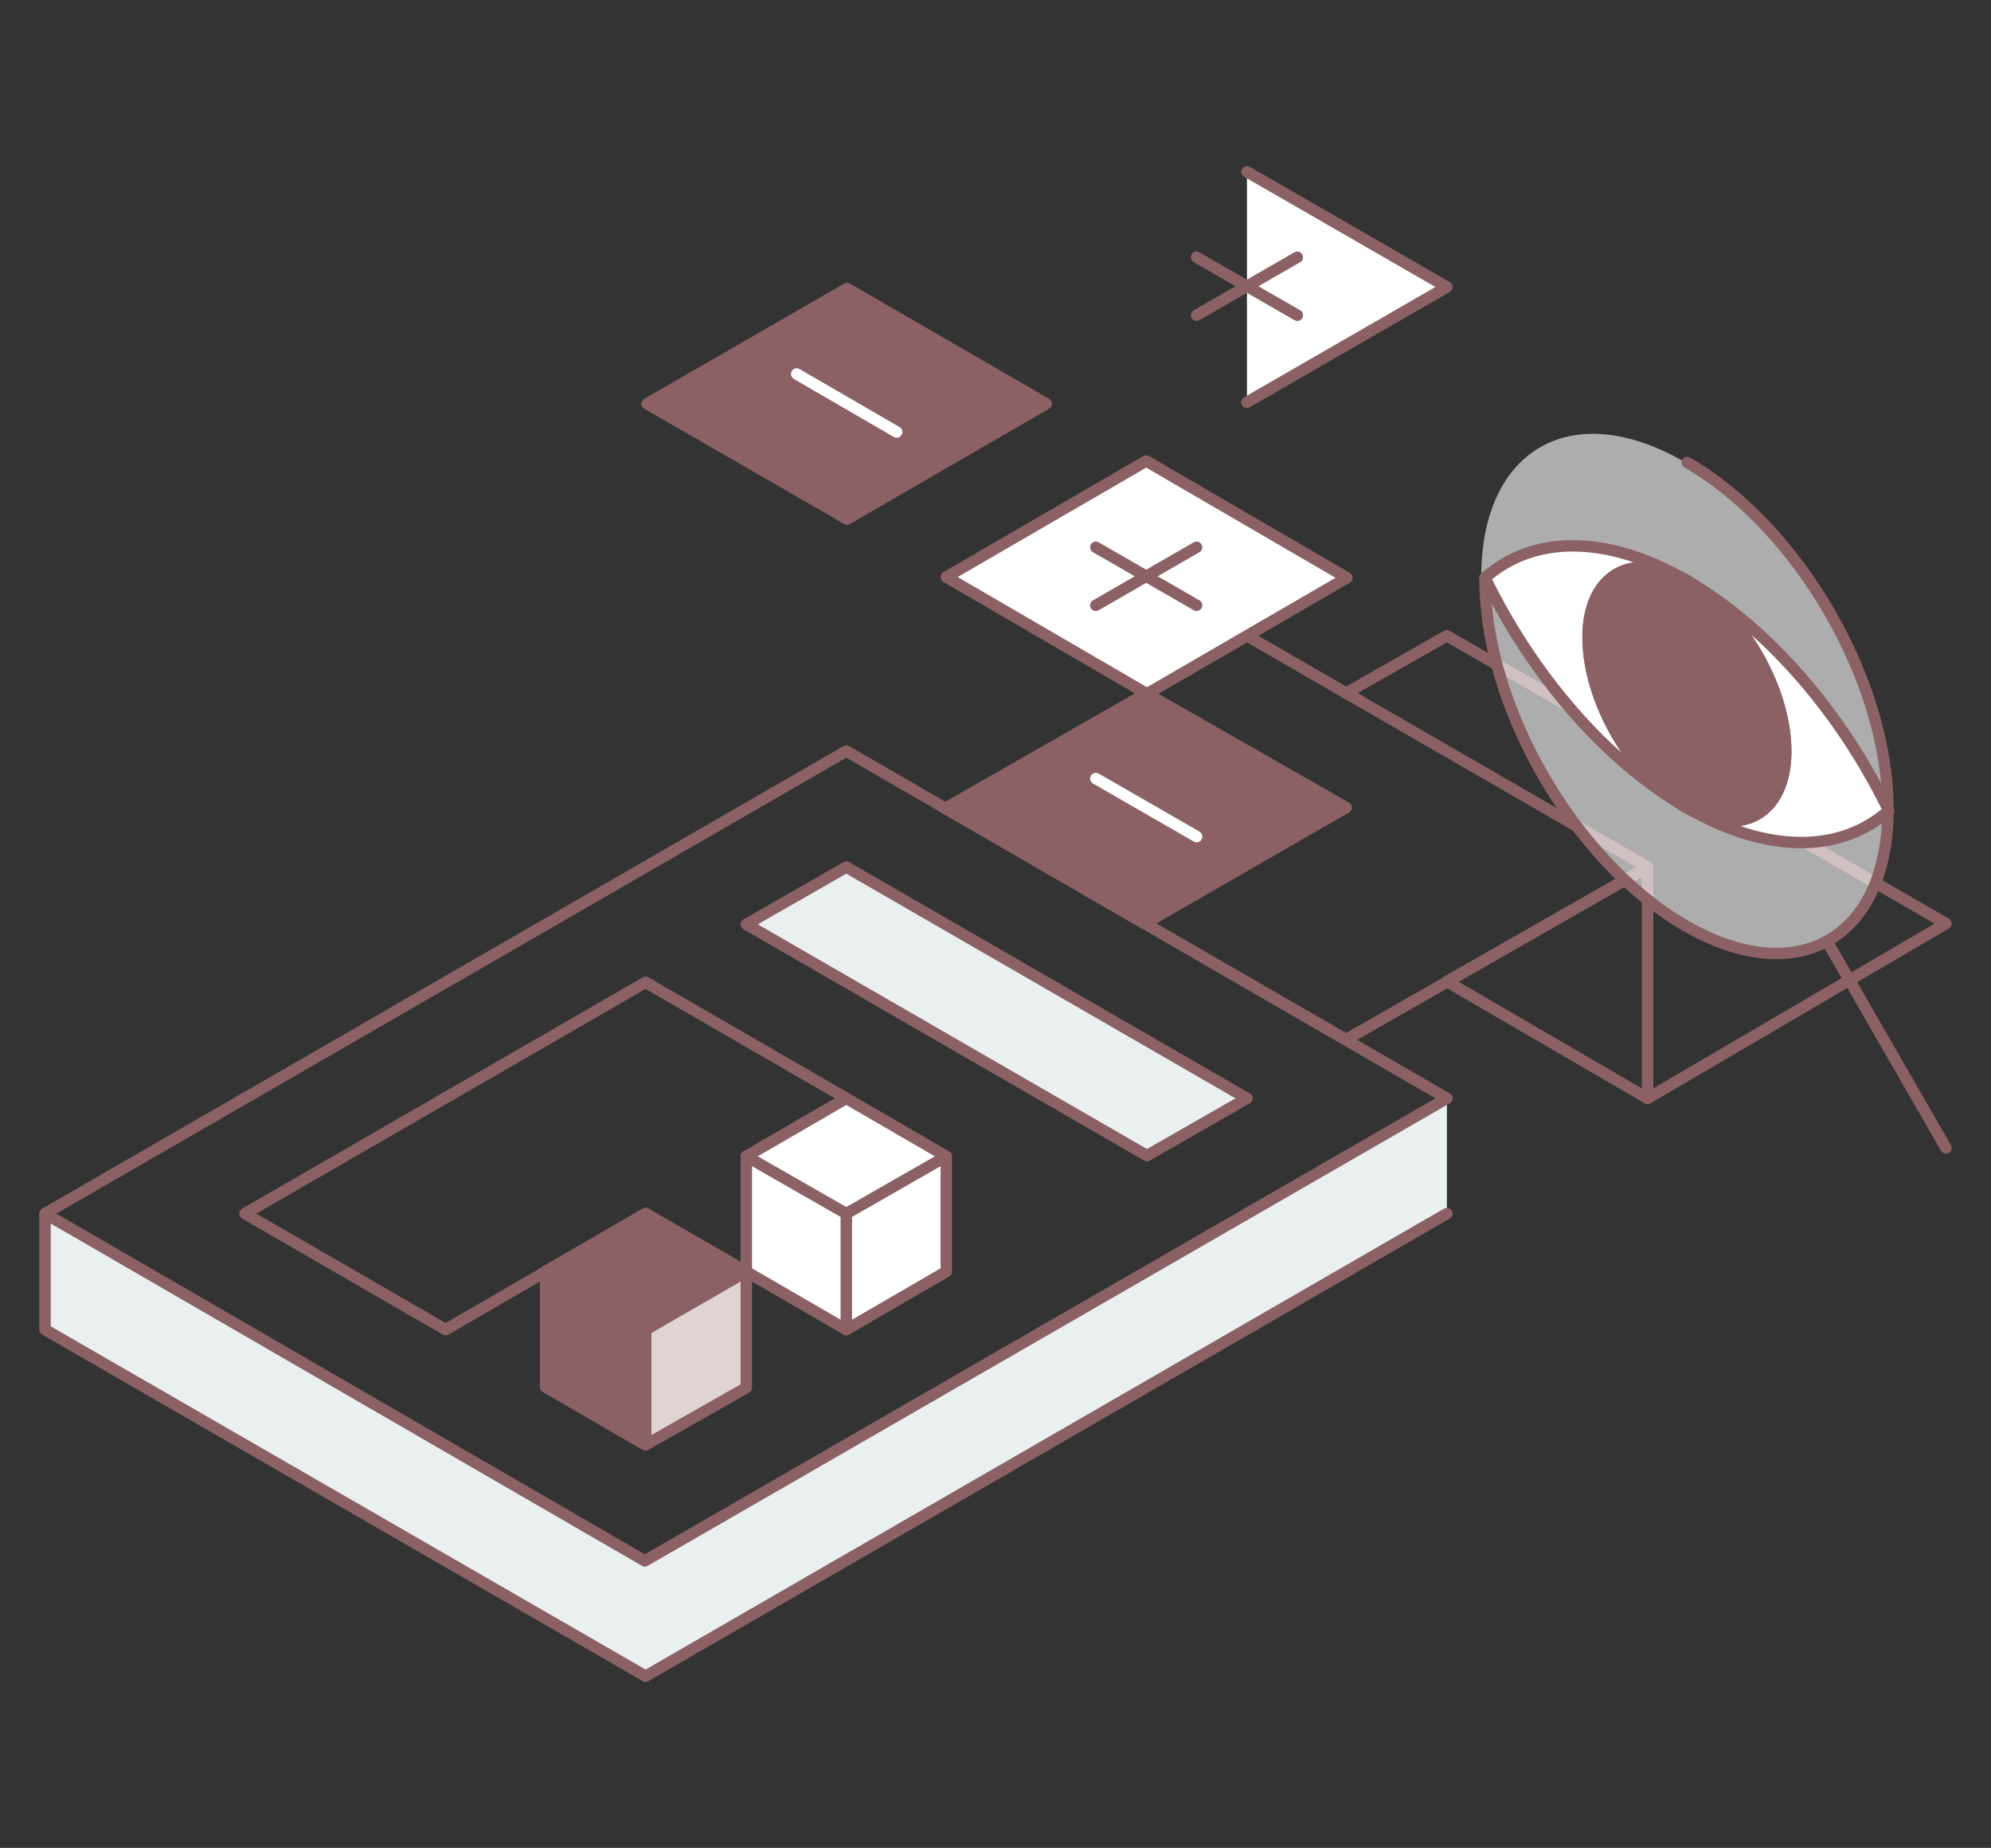
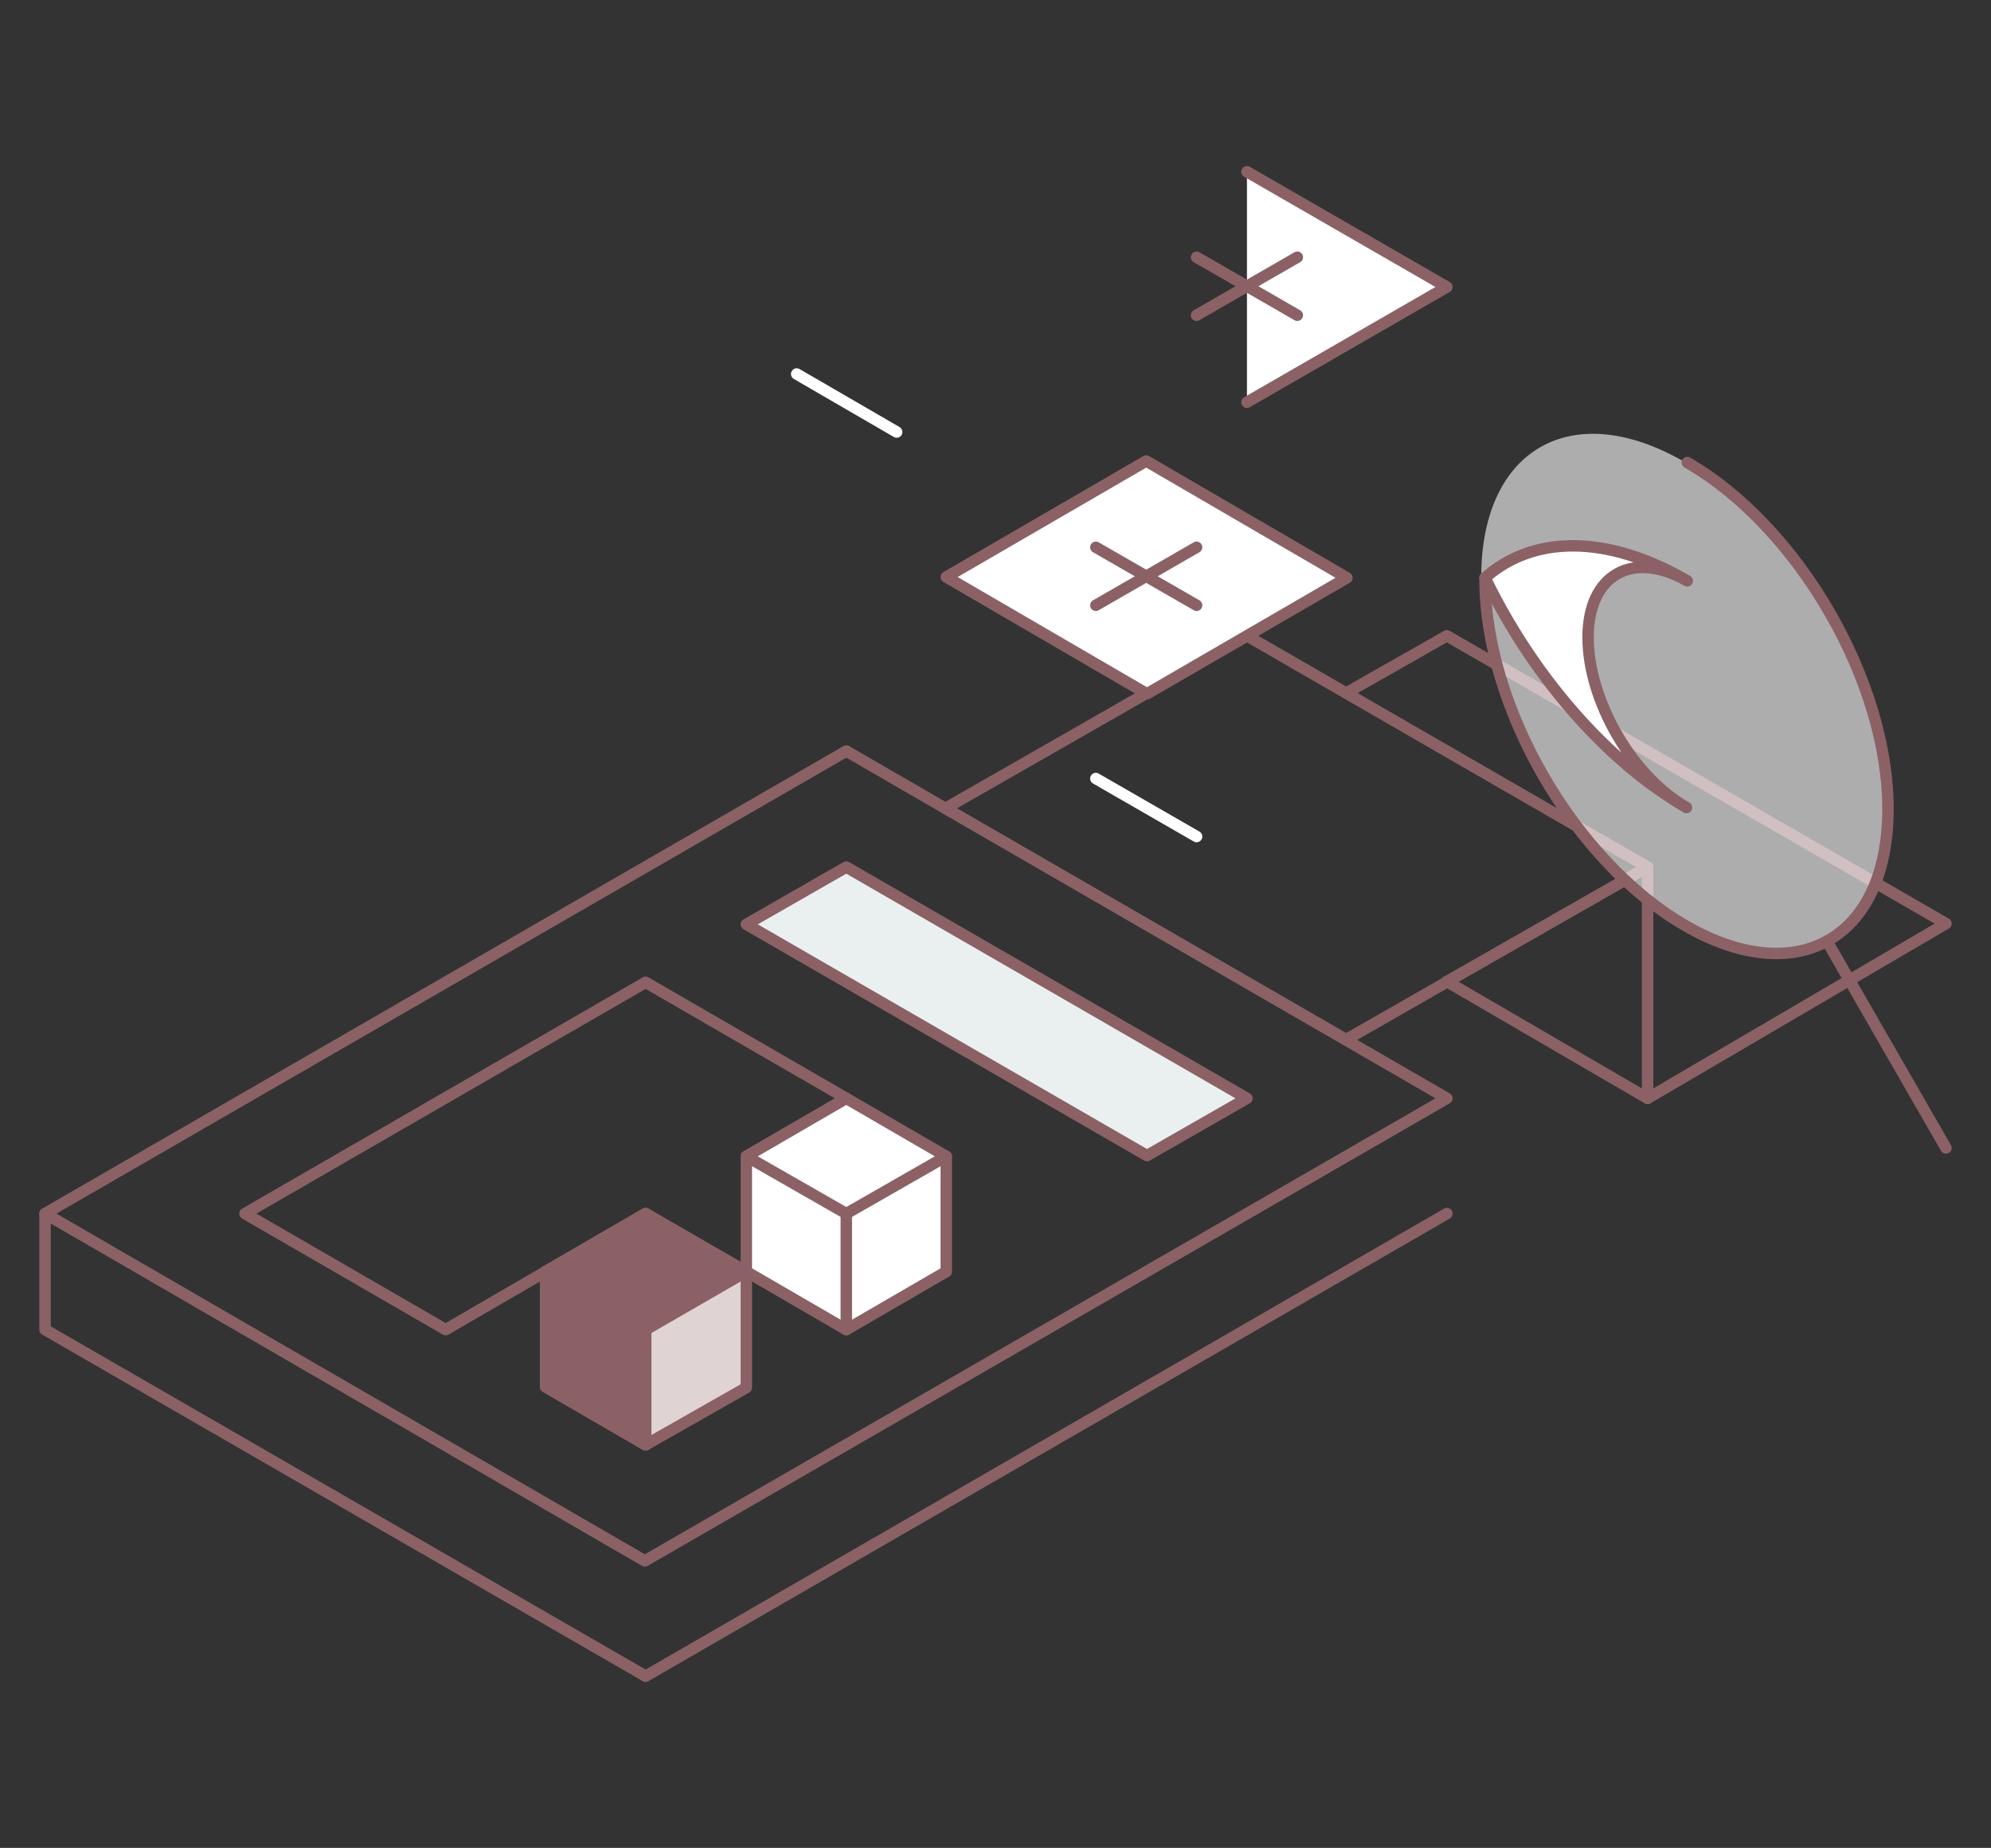
<svg xmlns="http://www.w3.org/2000/svg" viewBox="0 0 260.9 242.1">
  <rect x="0" y="0" width="260.9" height="242.1" fill="#333333" stroke="none" />
  <defs>
    <style>.a,.h{fill:#eaf0f0;}.b,.d,.j{fill:none;}.b,.c,.e,.f,.h,.j{stroke:#8b6166;}.b,.c,.d,.e,.f,.g,.h,.j{stroke-linecap:round;stroke-width:1.5px;}.b,.c,.d,.e,.f,.g,.h{stroke-linejoin:round;}.c{fill:#8b6166;}.d,.g{stroke:#fff;}.e,.i{fill:#fff;}.f,.g{fill:#e0d3d4;}.i{opacity:0.6;}.j{stroke-miterlimit:10;}</style>
  </defs>
  <title>pib-7</title>
-   <polygon class="a" points="5.9 159 5.9 174.2 84.6 219.6 189.6 159 189.6 143.9 84.5 204.5 5.9 159" />
  <polygon class="b" points="123.9 105.9 163.4 83.3 215.9 113.6 176.4 136.2 123.9 105.9" />
-   <polygon class="c" points="137.1 52.9 111 37.8 84.8 52.9 111 68 137.1 52.9" />
  <line class="d" x1="104.4" y1="49" x2="117.5" y2="56.6" />
  <polygon class="e" points="176.5 75.7 150.2 60.4 124 75.6 150.3 90.9 176.5 75.7" />
  <line class="f" x1="143.6" y1="71.7" x2="156.8" y2="79.3" />
  <line class="f" x1="156.8" y1="71.7" x2="143.6" y2="79.3" />
-   <polygon class="c" points="176.4 105.8 150.3 90.9 123.9 105.9 150 121 176.4 105.8" />
  <line class="g" x1="143.6" y1="102" x2="156.8" y2="109.6" />
  <polyline class="e" points="163.4 52.7 189.6 37.6 163.4 22.5" />
  <line class="f" x1="156.8" y1="33.7" x2="170" y2="41.3" />
  <line class="f" x1="170" y1="33.7" x2="156.8" y2="41.3" />
  <polyline class="b" points="84.6 159 58.4 174.2 32.1 159 84.6 128.7 110.9 143.9 97.8 151.5" />
  <polygon class="b" points="84.5 204.5 5.9 159 110.9 98.4 189.6 143.9 84.5 204.5" />
  <polygon class="f" points="71.5 181.7 84.6 189.3 97.8 181.8 97.8 166.6 84.6 159 71.5 166.6 71.5 181.7" />
  <polygon class="c" points="97.7 166.6 84.6 174.2 84.6 189.3 71.5 181.7 71.5 166.6 84.6 159 97.7 166.6" />
  <polyline class="b" points="71.5 166.6 84.6 174.2 97.8 166.6" />
  <line class="b" x1="84.6" y1="174.2" x2="84.6" y2="189.3" />
  <polygon class="e" points="97.8 166.6 110.9 174.2 124 166.6 124 151.5 110.9 143.9 97.8 151.5 97.8 166.6" />
  <polyline class="b" points="97.8 151.5 110.9 159 124 151.5" />
  <line class="b" x1="110.9" y1="159" x2="110.9" y2="174.2" />
  <polygon class="h" points="97.8 121.1 110.9 113.6 163.4 143.9 150.3 151.4 97.8 121.1" />
  <polyline class="b" points="5.9 159 5.9 174.2 84.6 219.6" />
  <polygon class="b" points="189.6 128.6 215.9 143.9 215.9 113.6 189.6 128.6" />
  <polyline class="b" points="215.9 143.9 255 121 189.6 83.3 176.4 90.8" />
  <path class="i" d="M220.7,60.5c14.6,8.5,26.4,28.9,26.4,45.7s-11.9,23.6-26.6,15.1-26.4-28.9-26.4-45.7,11.9-23.6,26.6-15.1" />
  <line class="b" x1="84.6" y1="219.6" x2="189.6" y2="159" />
  <path class="e" d="M194.6,75.7h0" />
  <path class="b" d="M221.1,60.6c14.6,8.4,26.4,28.8,26.3,45.6s-11.9,23.5-26.5,15.1-26.4-28.8-26.3-45.6h0" />
  <path class="e" d="M208.1,83.5c0-8.2,5.8-11.5,13-7.4-10.7-6.2-20.3-5.9-26.5-.4h0c6.1,12.6,15.7,23.9,26.4,30.1C213.8,101.7,208.1,91.7,208.1,83.5Z" />
-   <path class="e" d="M221.1,76.1c7.1,4.1,12.9,14.1,12.9,22.3s-5.8,11.5-13,7.4c10.8,6.2,20.3,5.9,26.5.4C241.4,93.6,231.8,82.3,221.1,76.1Z" />
-   <path class="c" d="M221.1,76.1c7.1,4.1,12.9,14.1,12.9,22.3s-5.8,11.5-13,7.4-12.9-14.1-12.9-22.3,5.8-11.5,13-7.4" />
  <line class="j" x1="239.4" y1="123.3" x2="255" y2="150.4" />
</svg>